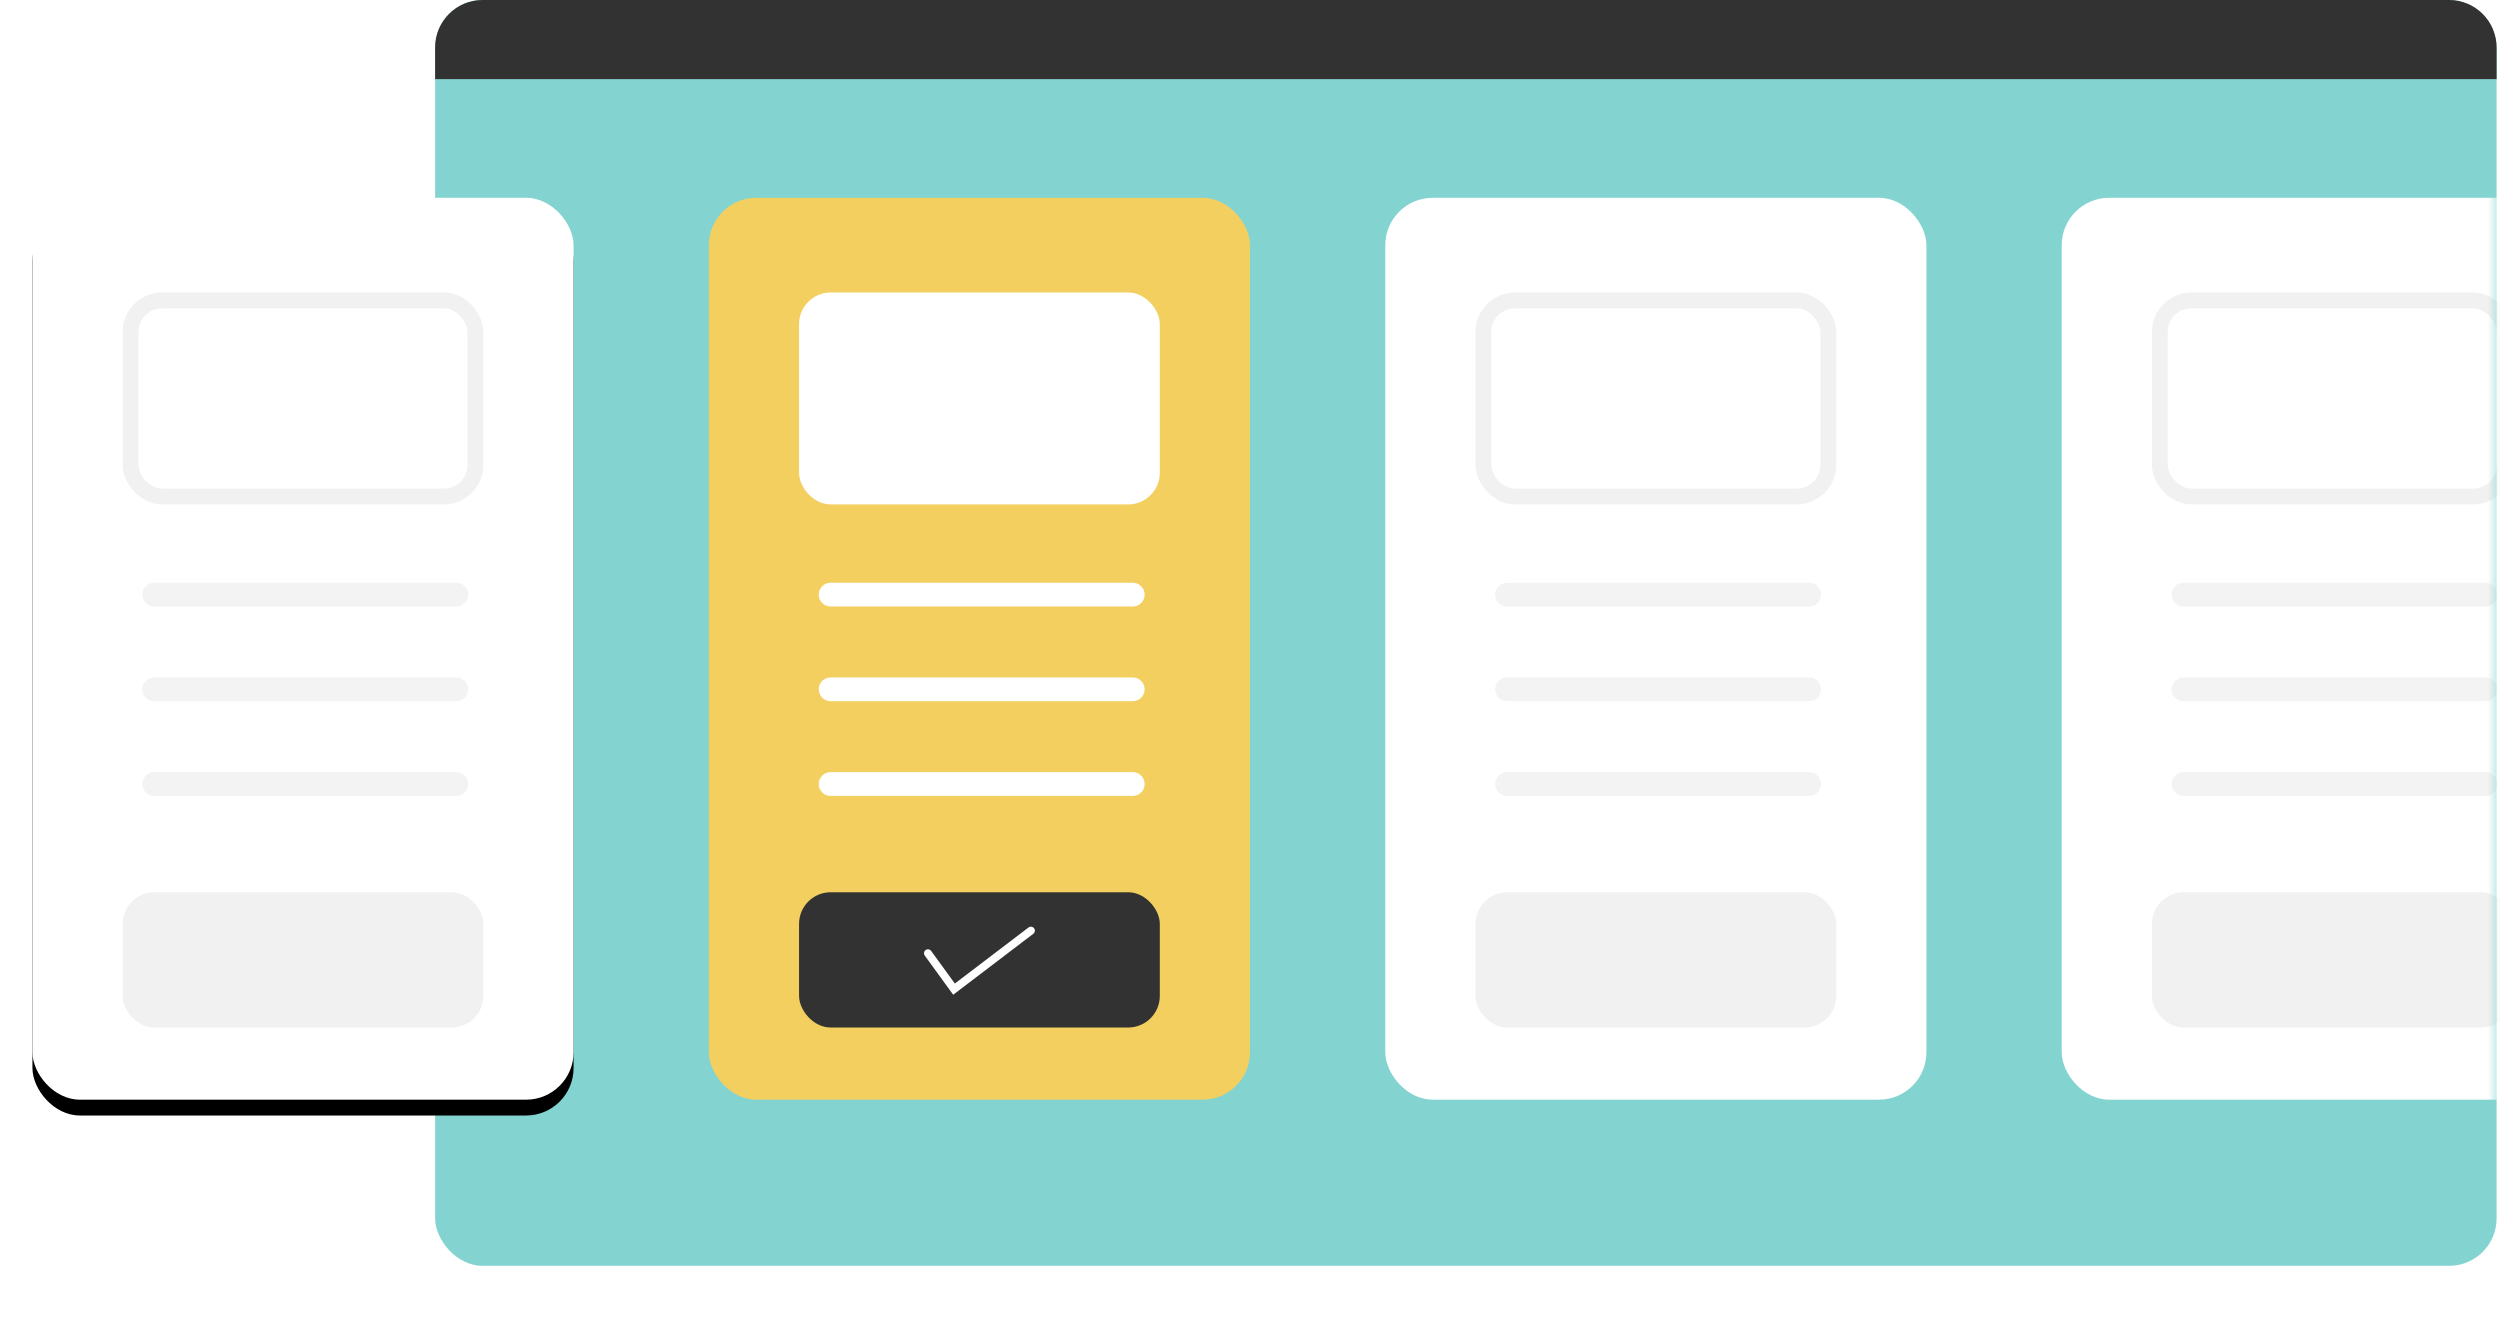
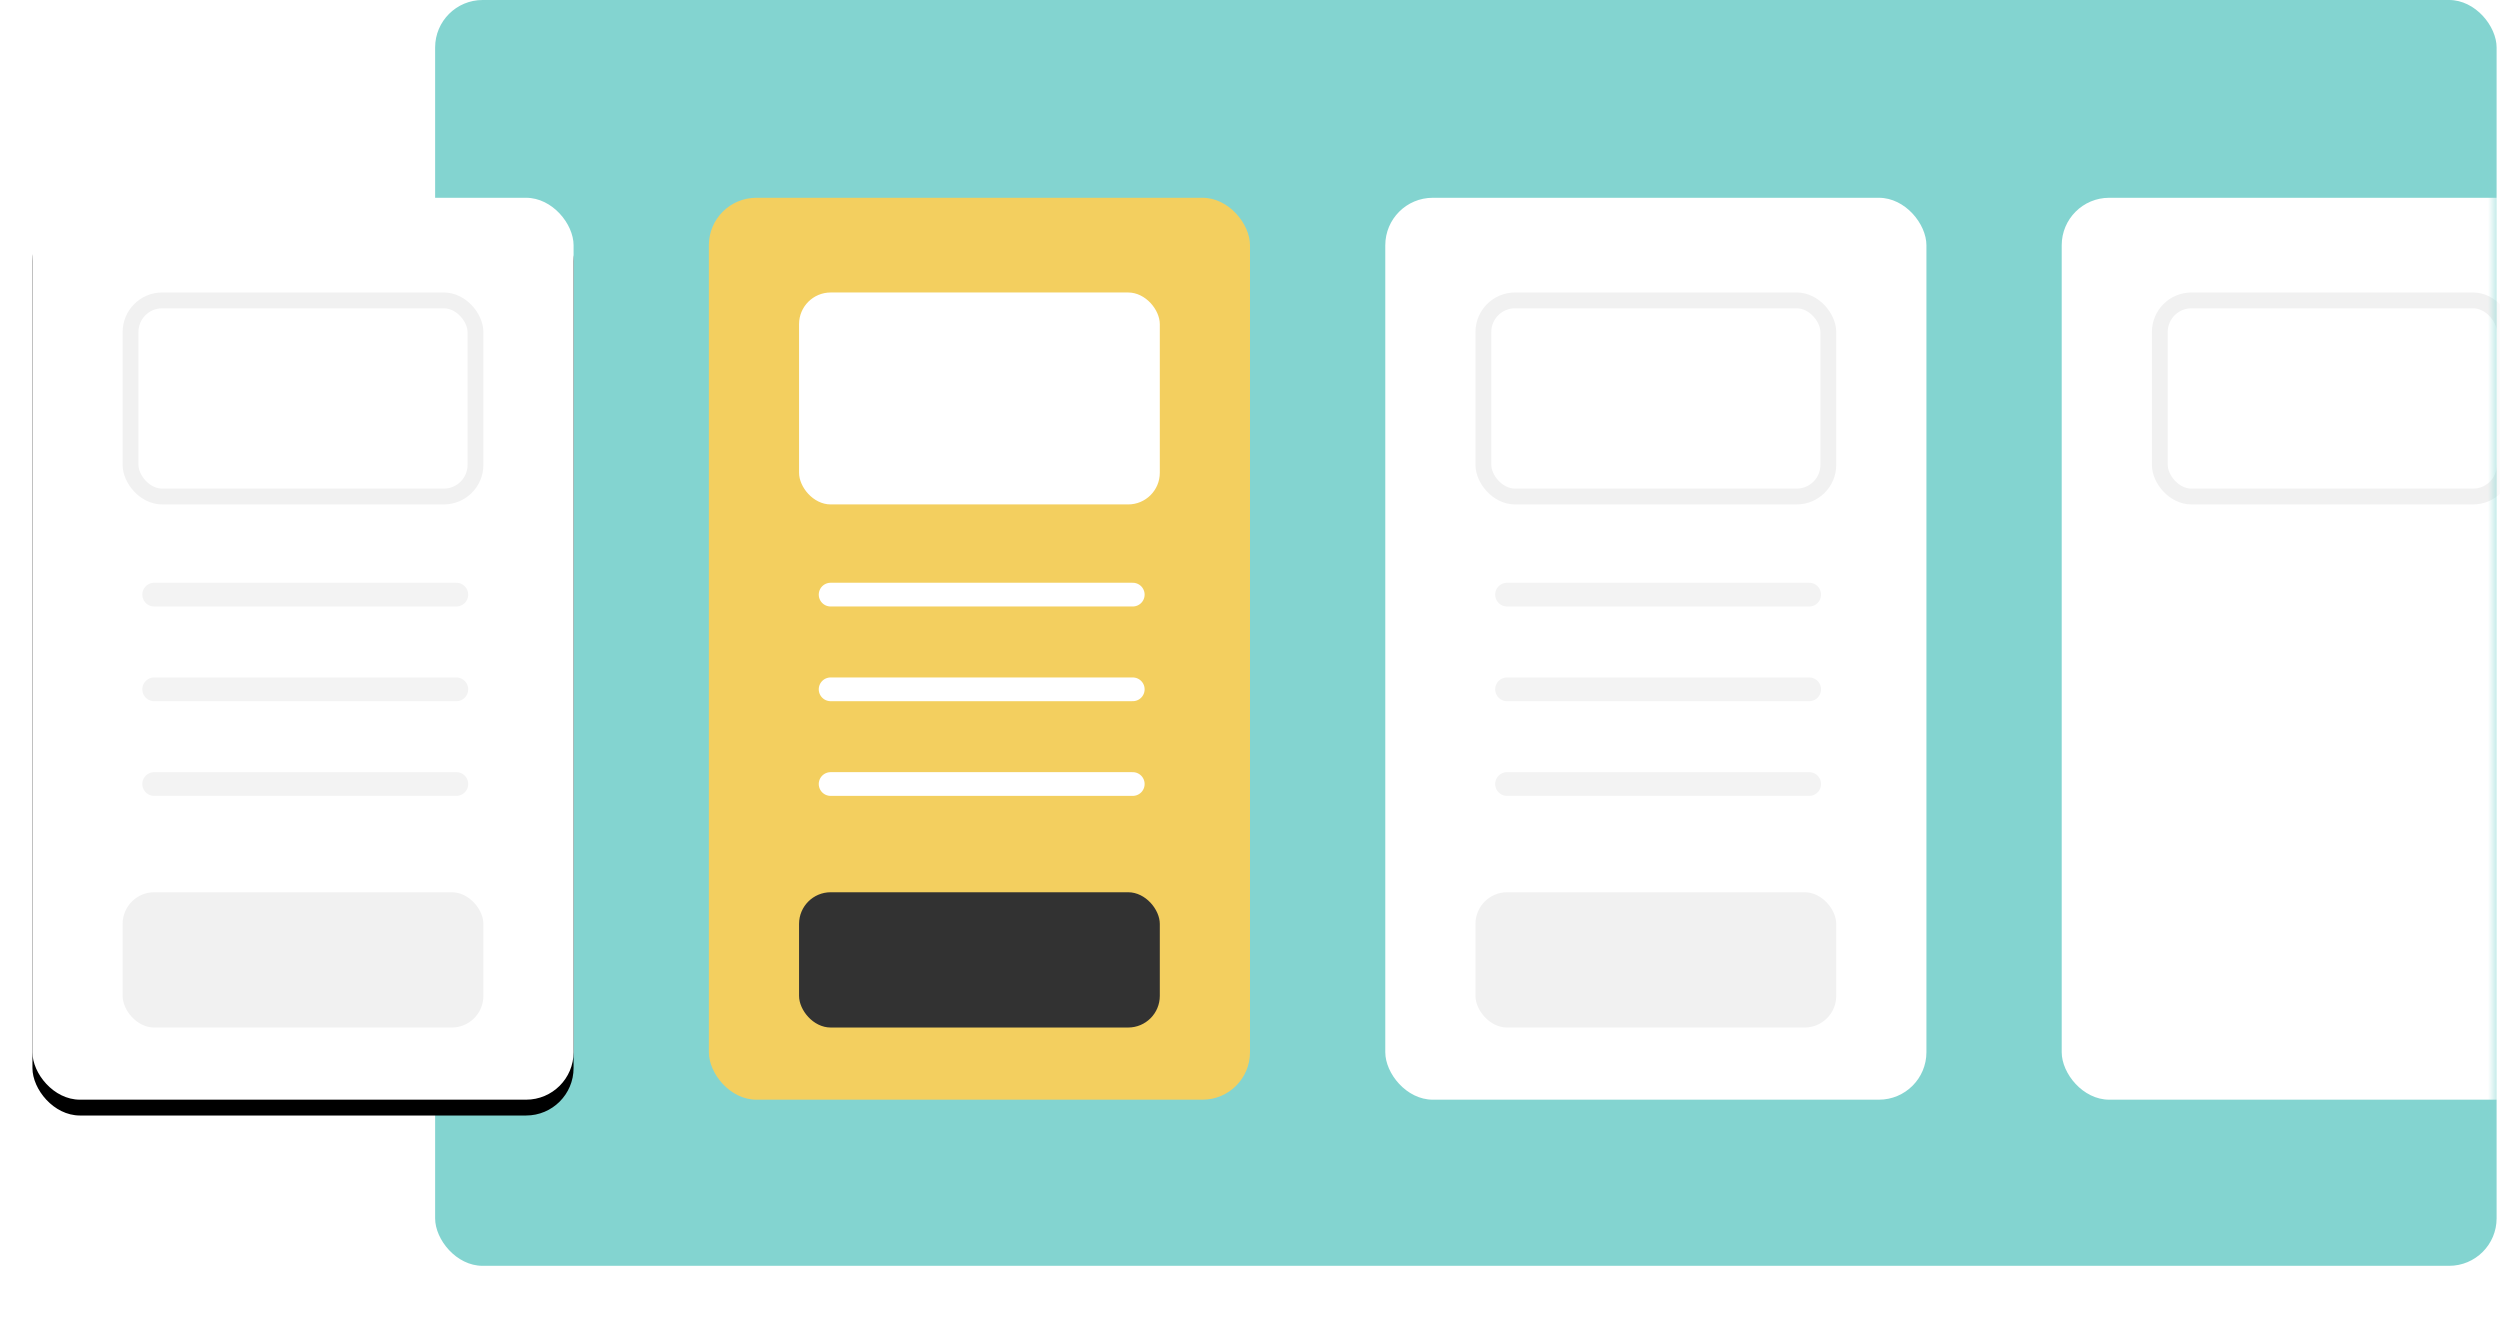
<svg xmlns="http://www.w3.org/2000/svg" xmlns:xlink="http://www.w3.org/1999/xlink" width="316" height="167" viewBox="0 0 316 167">
  <defs>
    <filter id="n4rdrevrqa" width="123.7%" height="370%" x="-11.8%" y="-135%" filterUnits="objectBoundingBox">
      <feGaussianBlur in="SourceGraphic" stdDeviation="9" />
    </filter>
    <filter id="vq02jytw9d" width="120.5%" height="112.3%" x="-10.2%" y="-4.4%" filterUnits="objectBoundingBox">
      <feOffset dy="2" in="SourceAlpha" result="shadowOffsetOuter1" />
      <feGaussianBlur in="shadowOffsetOuter1" result="shadowBlurOuter1" stdDeviation="2" />
      <feColorMatrix in="shadowBlurOuter1" values="0 0 0 0 0 0 0 0 0 0 0 0 0 0 0 0 0 0 0.032 0" />
    </filter>
    <rect id="kusbbgfpqb" width="260.571" height="160" x="0" y="0" rx="6" />
    <rect id="imf2n1yo2e" width="68.4" height="114" x="0" y="0" rx="6" />
  </defs>
  <g fill="none" fill-rule="evenodd">
    <g>
      <g>
        <g>
          <g>
            <g>
              <g>
-                 <path fill="#323232" d="M61 124h216c3.314 0 6 2.686 6 6v8c0 3.314-2.686 6-6 6H61c-3.314 0-6-2.686-6-6v-8c0-3.314 2.686-6 6-6z" filter="url(#n4rdrevrqa)" opacity=".404" transform="translate(-600 -2293) translate(-.5 1801) translate(109.5 79.25) translate(84 401.75) translate(411 11)" />
                <g>
                  <g transform="translate(-600 -2293) translate(-.5 1801) translate(109.5 79.25) translate(84 401.75) translate(411 11) translate(51)">
                    <mask id="8zq20b2ddc" fill="#fff">
                      <use xlink:href="#kusbbgfpqb" />
                    </mask>
                    <use fill="#83D4D0" xlink:href="#kusbbgfpqb" />
                    <g mask="url(#8zq20b2ddc)">
                      <g>
                        <g transform="translate(34.1 25) translate(171.5)">
                          <rect width="68.4" height="114" fill="#FFF" rx="6" />
                          <rect width="43.6" height="24.79" x="12.4" y="12.97" stroke="#F1F1F1" stroke-width="2" rx="4" />
-                           <rect width="45.6" height="17.1" x="11.4" y="87.78" fill="#F1F1F1" rx="4" />
-                           <path stroke="#F3F3F3" stroke-linecap="round" stroke-width="3" d="M15.39 50.16L53.58 50.16M15.39 62.13L53.58 62.13M15.39 74.1L53.58 74.1" />
                        </g>
                        <g transform="translate(34.1 25) translate(86)">
                          <rect width="68.4" height="114" fill="#FFF" rx="6" />
                          <rect width="43.6" height="24.79" x="12.4" y="12.97" stroke="#F1F1F1" stroke-width="2" rx="4" />
                          <rect width="45.6" height="17.1" x="11.4" y="87.78" fill="#F1F1F1" rx="4" />
                          <path stroke="#F3F3F3" stroke-linecap="round" stroke-width="3" d="M15.39 50.16L53.58 50.16M15.39 62.13L53.58 62.13M15.39 74.1L53.58 74.1" />
                        </g>
                        <g transform="translate(34.1 25) translate(.5)">
                          <rect width="68.4" height="114" fill="#F3CF5F" rx="6" />
                          <rect width="45.6" height="26.79" x="11.4" y="11.97" fill="#FFF" rx="4" />
                          <rect width="45.6" height="17.1" x="11.4" y="87.78" fill="#323232" rx="4" />
                          <path stroke="#FFF" stroke-linecap="round" stroke-width="3" d="M15.39 50.16L53.58 50.16M15.39 62.13L53.58 62.13M15.39 74.1L53.58 74.1" />
-                           <path stroke="#FFF" stroke-linecap="round" d="M27.694 95.492L30.988 100.027 40.706 92.633" />
                        </g>
                      </g>
                    </g>
                  </g>
                  <g transform="translate(-600 -2293) translate(-.5 1801) translate(109.5 79.25) translate(84 401.75) translate(411 11) translate(.1 25)">
                    <g>
                      <use fill="#000" filter="url(#vq02jytw9d)" xlink:href="#imf2n1yo2e" />
                      <use fill="#FFF" xlink:href="#imf2n1yo2e" />
                    </g>
                    <rect width="43.6" height="24.79" x="12.4" y="12.97" stroke="#F1F1F1" stroke-width="2" rx="4" />
                    <rect width="45.6" height="17.1" x="11.4" y="87.78" fill="#F1F1F1" rx="4" />
                    <path stroke="#F3F3F3" stroke-linecap="round" stroke-width="3" d="M15.39 50.16L53.58 50.16M15.39 62.13L53.58 62.13M15.39 74.1L53.58 74.1" />
                  </g>
                </g>
-                 <path fill="#323232" d="M57 0h248.57c3.314 0 6 2.686 6 6v4H51V6c0-3.314 2.686-6 6-6z" transform="translate(-600 -2293) translate(-.5 1801) translate(109.5 79.25) translate(84 401.75) translate(411 11)" />
              </g>
            </g>
          </g>
        </g>
      </g>
    </g>
  </g>
</svg>